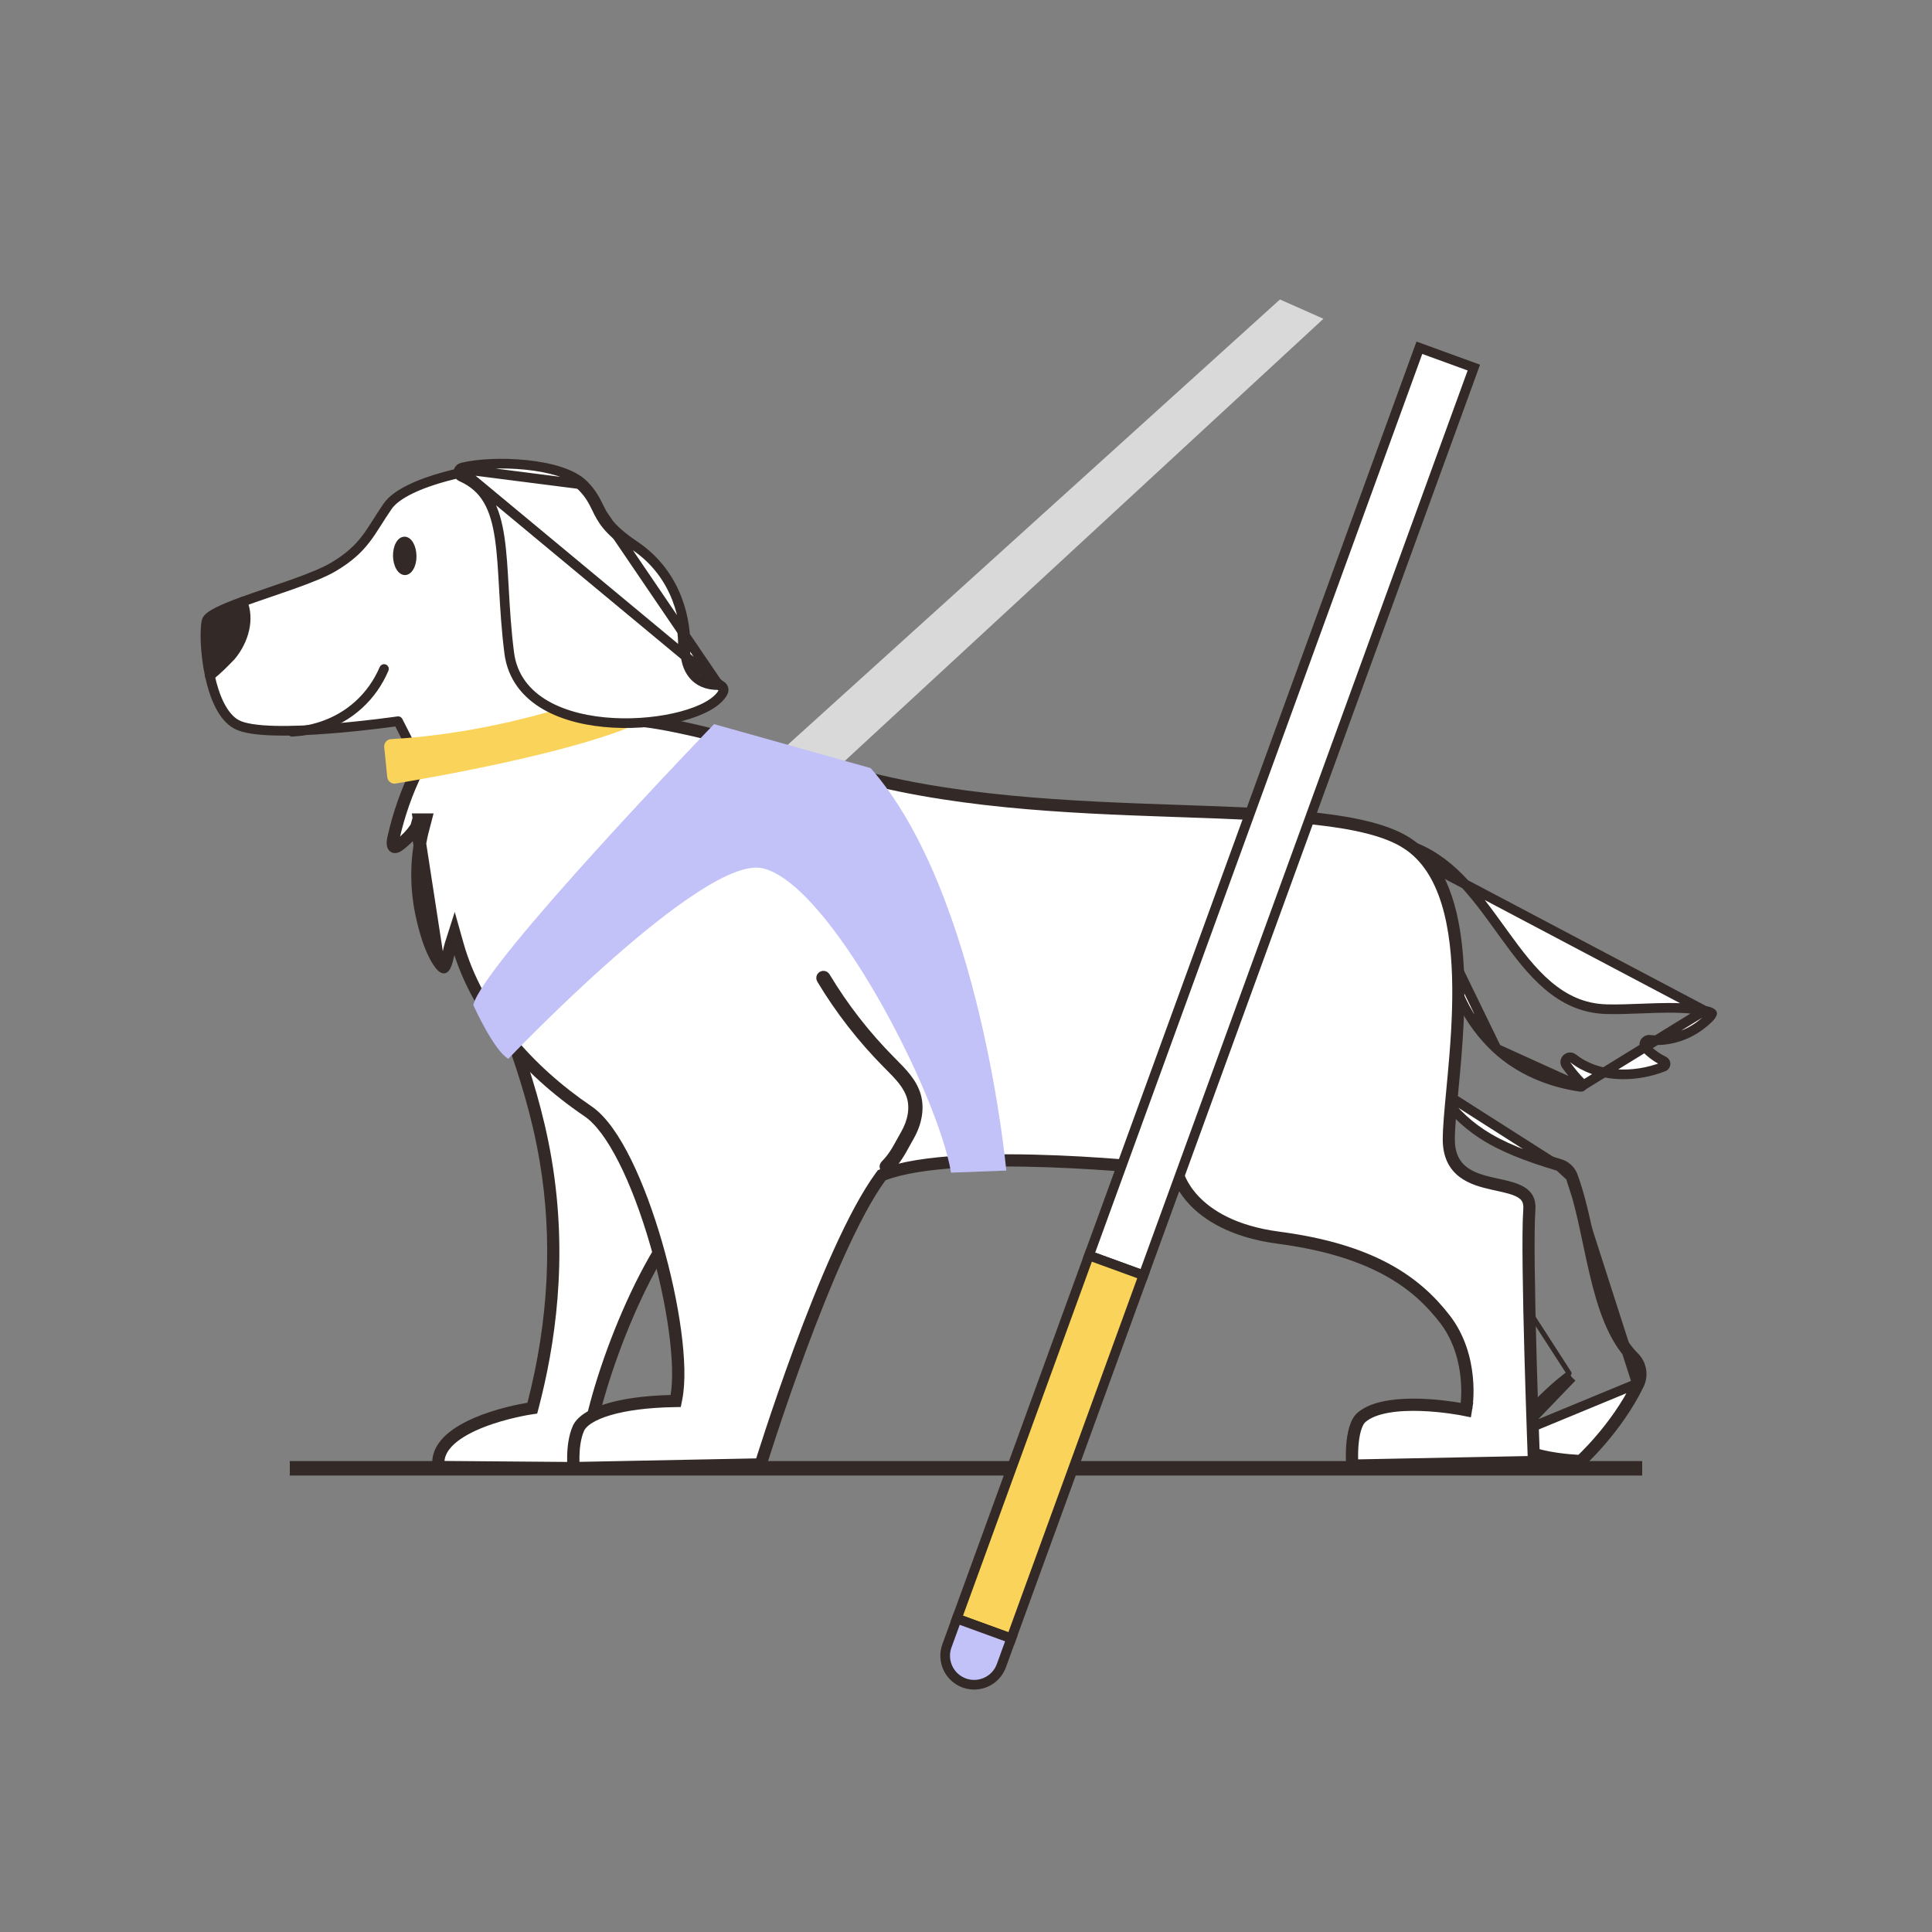
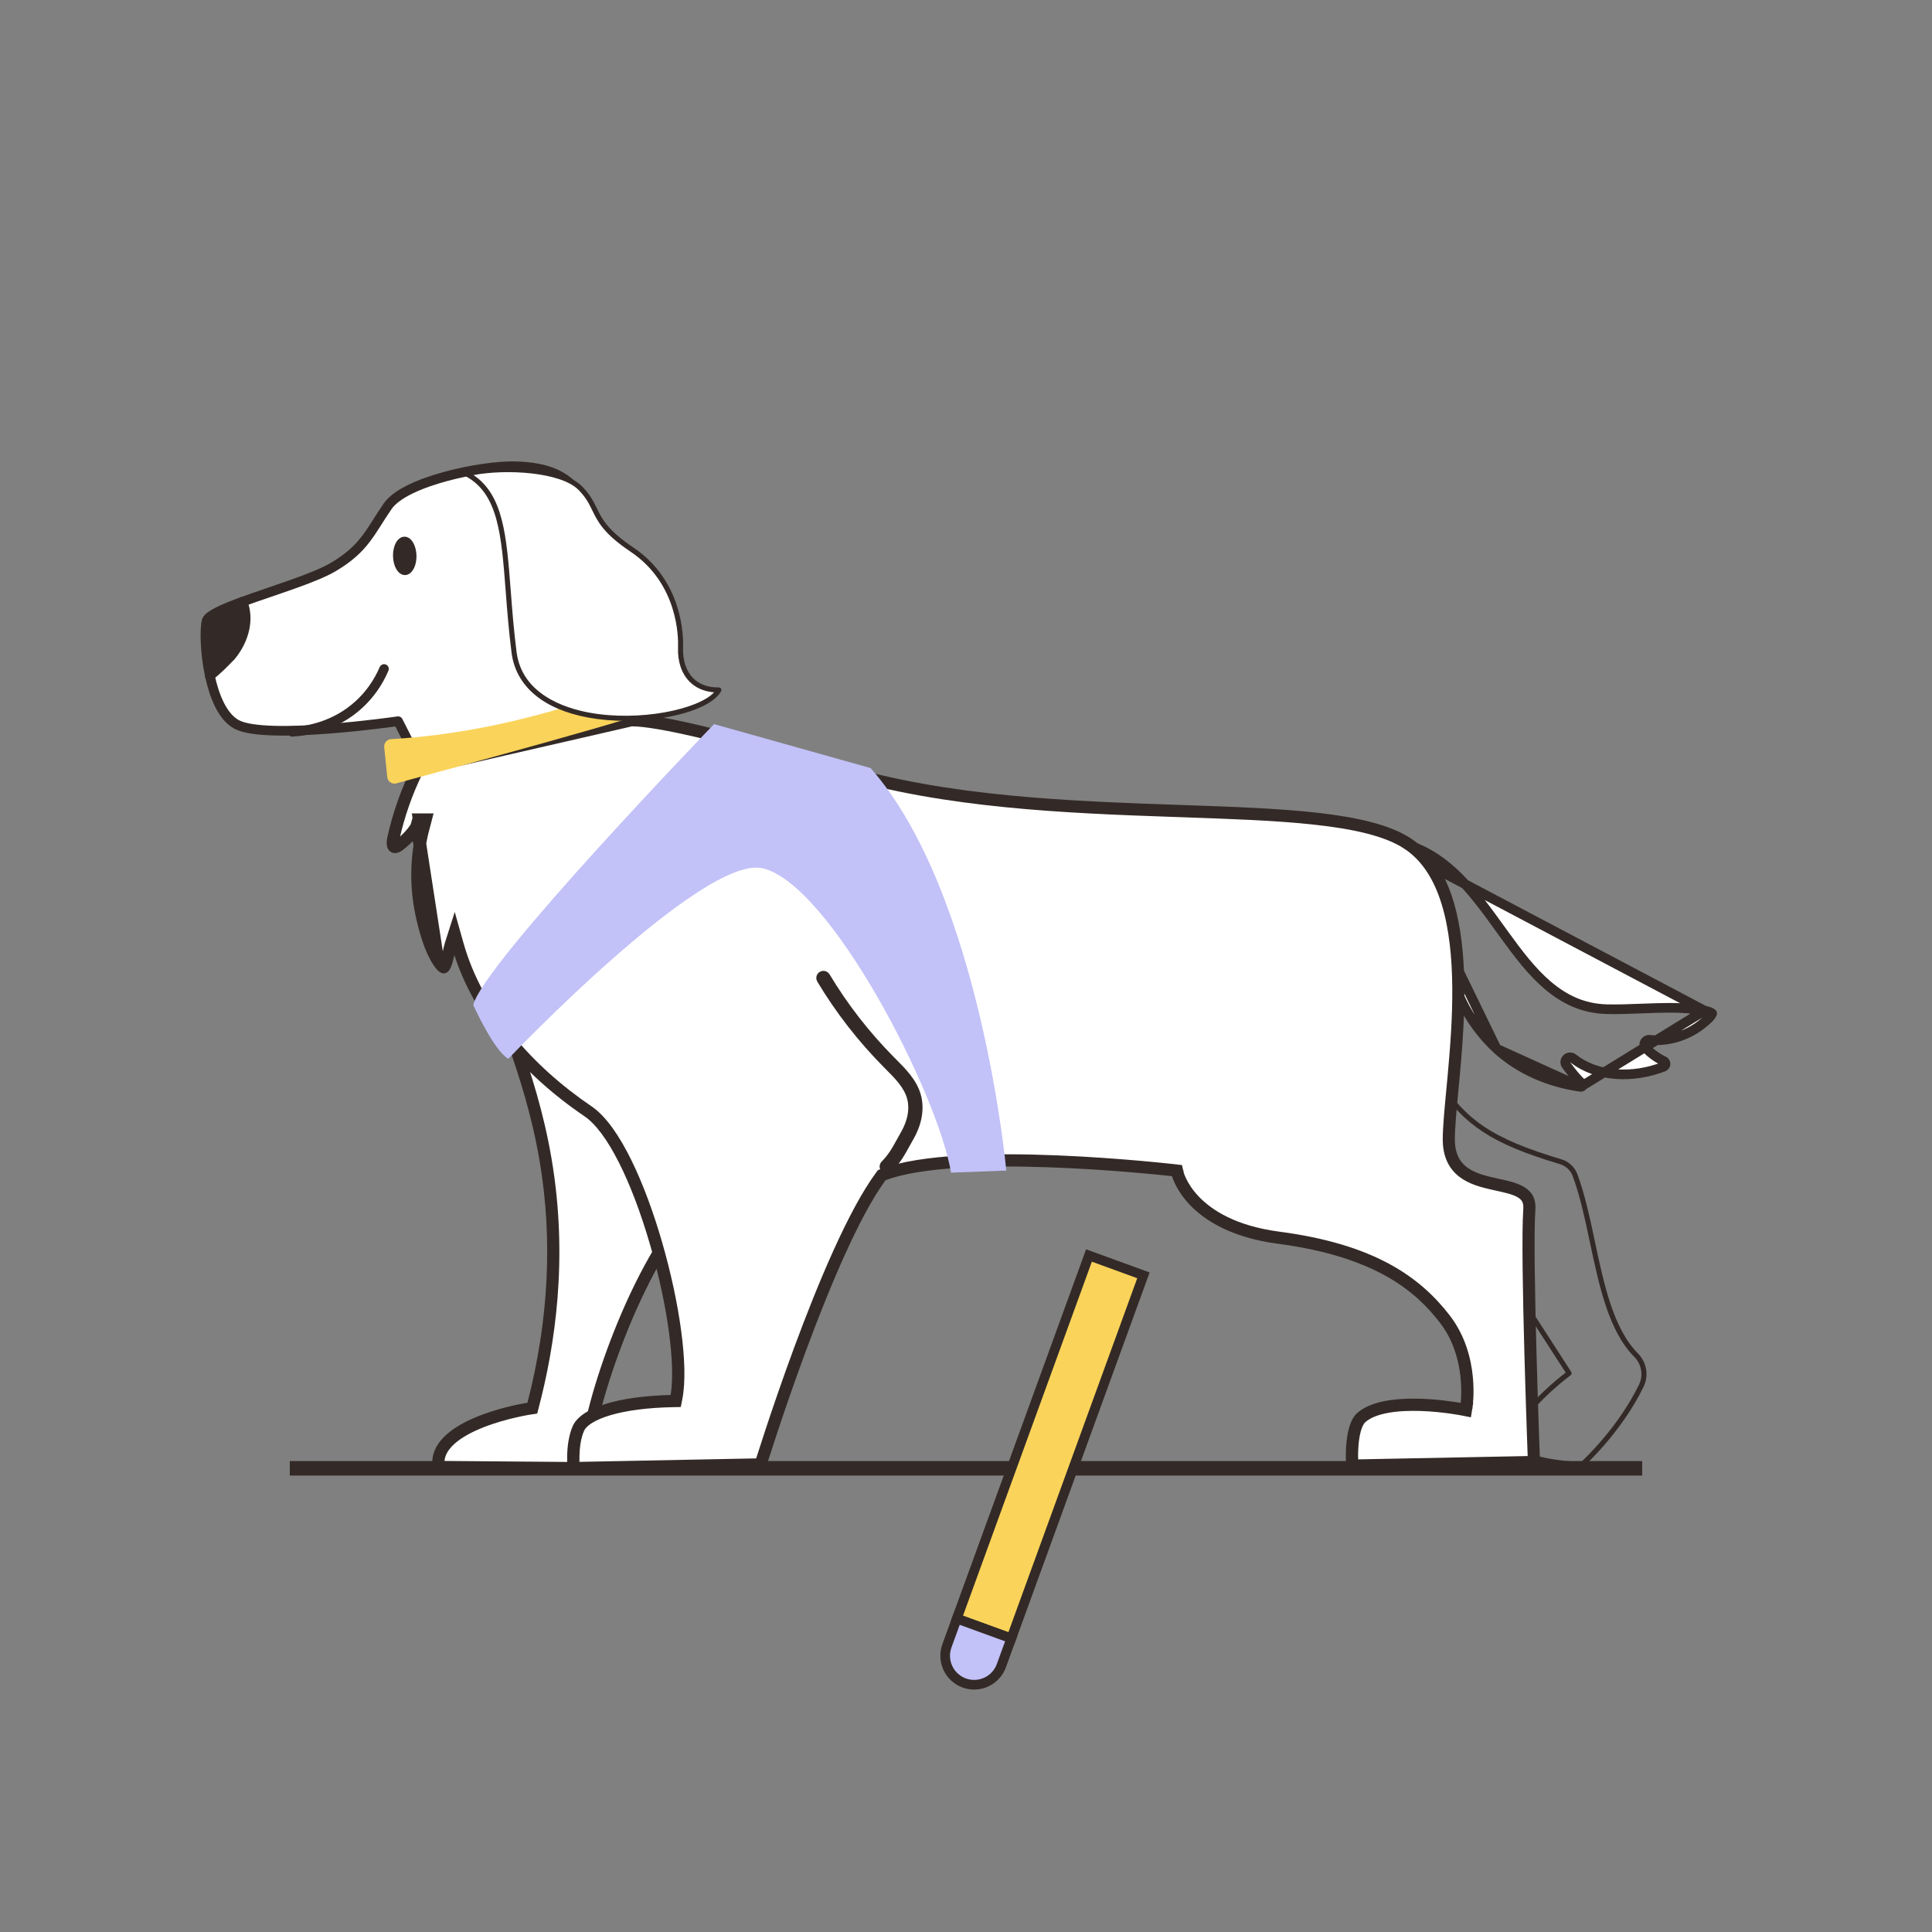
<svg xmlns="http://www.w3.org/2000/svg" width="520" height="520" viewBox="0 0 520 520" fill="none">
  <rect x="0" y="0" width="520" height="520" fill="#808080" stroke="none" />
  <path d="M78 395.199H442" stroke="#332A27" stroke-width="3.9" />
-   <path d="M344.5 80.602L208 204.102L219.7 211.902L356.2 85.802L344.5 80.602Z" fill="#D9D9D9" />
  <path d="M149.17 275.815C157.902 283.177 171.389 296.525 192.052 319.331C188.298 321.81 184.698 325.697 181.349 330.348C177.578 335.585 174.059 341.885 170.947 348.471C164.728 361.634 160.072 376.077 158.278 385.73C158.115 386.607 157.973 387.387 157.845 388.086C157.656 389.12 157.5 389.977 157.358 390.705C157.117 391.931 156.935 392.682 156.743 393.199C156.568 393.671 156.401 393.899 156.194 394.093C155.976 394.298 155.687 394.492 155.181 394.803L118.359 394.504C118.357 394.489 118.356 394.474 118.354 394.458C118.078 391.887 119.221 389.681 121.351 387.731C123.503 385.762 126.555 384.165 129.755 382.912C132.939 381.666 136.177 380.795 138.629 380.234C139.853 379.955 140.875 379.754 141.589 379.623C141.946 379.558 142.225 379.51 142.414 379.479C142.508 379.463 142.58 379.452 142.627 379.445L142.68 379.436L142.692 379.435L142.694 379.434L142.695 379.434L143.544 379.308L143.761 378.477C147.977 362.317 151.736 338.978 147.175 312.109C145.008 299.341 141.494 288.917 138.926 281.299C138.846 281.061 138.766 280.825 138.688 280.593C137.385 276.724 136.387 273.703 135.947 271.473C135.727 270.358 135.67 269.546 135.739 268.98C135.798 268.499 135.931 268.308 136.035 268.217L136.073 268.19C136.277 268.043 137.073 267.754 139.373 268.863C141.569 269.923 144.721 272.065 149.17 275.815Z" fill="white" stroke="#332A27" stroke-width="2.6" />
  <path d="M389.287 254.468C389.294 254.509 389.3 254.55 389.303 254.592C390.186 265.046 395.103 275.119 402.798 282.25L389.287 254.468ZM389.287 254.468C388.697 247.755 386.35 241.917 382.339 236.531L389.287 254.468ZM372.217 226.298C374.595 226.468 377.025 226.817 378.842 227.392C389.97 230.916 396.896 240.5 403.842 250.109C404.215 250.626 404.589 251.143 404.964 251.66C412.148 261.564 419.685 271.277 432.379 271.623L432.379 271.623C435.404 271.705 438.605 271.579 441.796 271.454C443.135 271.402 444.472 271.349 445.794 271.313C450.317 271.186 454.725 271.235 458.766 272.008L372.217 226.298ZM372.217 226.298C376.099 229.171 379.615 232.871 382.339 236.53L372.217 226.298ZM425.429 292.524L425.429 292.524C425.571 292.544 425.659 292.514 425.719 292.479C425.789 292.437 425.859 292.364 425.907 292.26C426.002 292.053 425.975 291.829 425.788 291.653L425.788 291.653C424.272 290.216 422.963 288.586 421.545 286.645C421.161 286.12 421.225 285.391 421.695 284.94C422.164 284.49 422.894 284.456 423.404 284.861C429.82 289.961 439.582 290.3 447.752 287.112C448.428 286.847 448.503 285.904 447.775 285.562C445.974 284.718 444.354 283.505 442.934 282.07C442.546 281.679 442.447 281.085 442.687 280.59C442.927 280.094 443.453 279.803 444.001 279.864C448.801 280.396 453.786 278.908 457.657 275.979C458.552 275.302 459.311 274.669 459.876 274.093C460.467 273.491 460.724 273.07 460.796 272.83C460.805 272.801 460.809 272.78 460.812 272.766C460.802 272.755 460.786 272.738 460.761 272.716C460.554 272.534 459.998 272.244 458.766 272.008L425.429 292.524ZM425.429 292.524C417.02 291.342 408.922 287.92 402.799 282.25L425.429 292.524ZM460.825 272.785C460.825 272.786 460.824 272.785 460.823 272.782C460.824 272.783 460.825 272.784 460.825 272.785Z" fill="white" stroke="#332A27" stroke-width="2.6" stroke-linejoin="round" />
  <path d="M117.067 395.276C116.723 395.276 116.429 395.018 116.393 394.669C115.086 382.474 138.302 378.151 141.965 377.546C147.697 355.345 148.796 333.445 145.231 312.44C143.091 299.826 139.601 289.476 137.054 281.918C134.101 273.164 132.478 268.341 134.925 266.579C138.077 264.31 147.692 267.295 194.582 319.163C194.72 319.316 194.782 319.524 194.748 319.729C194.715 319.935 194.59 320.112 194.41 320.212C178.333 329.233 163.616 367.893 160.234 386.089C160.164 386.458 159.809 386.7 159.44 386.633C159.071 386.564 158.827 386.209 158.896 385.84C160.83 375.429 165.786 360.864 171.516 348.733C176.435 338.317 184.11 324.929 193.011 319.455C174.002 298.45 159.39 283.608 149.576 275.336C139.759 267.059 136.679 266.987 135.716 267.681C134.085 268.855 135.869 274.152 138.338 281.482C140.899 289.082 144.409 299.49 146.568 312.21C150.189 333.542 149.043 355.784 143.166 378.317C143.097 378.581 142.878 378.778 142.608 378.817C142.348 378.856 116.493 382.854 117.741 394.519C117.78 394.891 117.511 395.227 117.137 395.268C117.112 395.268 117.087 395.271 117.064 395.271L117.067 395.276Z" fill="#332A27" />
  <path d="M425.805 394.89C425.805 394.89 425.794 394.89 425.786 394.89C425.12 394.87 409.426 394.385 406.621 389.118C405.88 387.728 406.043 386.169 407.109 384.487C411.943 376.857 419.37 370.983 421.413 369.448L403.011 340.949L375.03 319.429C374.792 319.245 374.703 318.926 374.811 318.646L385.83 289.85C385.921 289.609 386.143 289.439 386.401 289.417C386.656 289.392 386.906 289.517 387.042 289.736C394.323 301.509 401.77 306.507 420.233 312.02C422.226 312.614 423.838 314.104 424.545 316.002C426.563 321.413 427.942 327.903 429.273 334.179C431.723 345.722 434.26 357.656 440.847 364.26C443.216 366.638 443.827 370.256 442.365 373.269C436.366 385.62 426.357 394.626 426.257 394.718C426.132 394.829 425.971 394.89 425.805 394.89ZM376.26 318.663L403.932 339.945C403.993 339.992 404.046 340.05 404.087 340.114L422.9 369.249C423.097 369.554 423.019 369.959 422.725 370.17C422.634 370.234 413.638 376.718 408.258 385.214C407.461 386.471 407.32 387.54 407.819 388.477C409.798 392.196 421.027 393.364 425.547 393.522C426.97 392.204 435.725 383.824 441.138 372.675C442.348 370.184 441.843 367.187 439.881 365.22C433.008 358.33 430.433 346.196 427.942 334.459C426.557 327.944 425.253 321.793 423.269 316.476C422.708 314.975 421.429 313.796 419.842 313.324C410.239 310.455 404.054 307.864 399.159 304.653C394.254 301.435 390.344 297.378 386.612 291.604L376.26 318.66V318.663Z" fill="#332A27" />
-   <path d="M422.691 316.702L422.69 316.701C422.196 315.372 421.069 314.344 419.668 313.925L422.691 316.702ZM422.691 316.702C424.656 321.971 425.966 328.142 427.315 334.493C427.884 337.175 428.46 339.889 429.096 342.582C431.198 351.492 433.956 360.163 439.445 365.665C441.215 367.44 441.677 370.16 440.584 372.412L440.583 372.412M422.691 316.702L440.583 372.412M440.583 372.412C437.645 378.464 433.732 383.679 430.54 387.39C428.946 389.243 427.539 390.714 426.532 391.719C426.029 392.221 425.627 392.607 425.352 392.865C425.341 392.876 425.329 392.887 425.318 392.897C425.19 392.891 425.04 392.884 424.87 392.875C424.247 392.841 423.362 392.782 422.316 392.686C420.216 392.492 417.502 392.146 414.978 391.541C412.396 390.922 410.236 390.082 409.053 389.027C408.491 388.524 408.231 388.045 408.166 387.583C408.102 387.121 408.206 386.465 408.783 385.554L408.783 385.554M440.583 372.412L408.783 385.554M408.783 385.554C411.457 381.332 415.027 377.612 417.956 374.933C419.415 373.597 420.705 372.53 421.628 371.798C422.089 371.432 422.458 371.151 422.709 370.962C422.835 370.868 422.932 370.797 422.996 370.75C423.028 370.726 423.052 370.709 423.067 370.698L423.084 370.686L423.088 370.683L423.088 370.683M408.783 385.554L423.088 370.683M423.088 370.683L423.088 370.683L423.088 370.683ZM386.763 292.96C386.469 292.523 386.176 292.076 385.884 291.619L377.006 318.46L386.763 292.96ZM386.763 292.96C390.284 298.191 394.047 302.047 398.825 305.181C404.212 308.714 410.822 311.284 419.668 313.925L386.763 292.96Z" fill="white" stroke="#332A27" stroke-width="2.6" />
  <path d="M65.244 161.961C60.025 163.867 56.026 165.632 55.618 167.1C55.064 169.092 55.122 175.582 56.479 181.889C58.61 180.244 60.488 178.296 62.2 176.514C65.688 172.28 67.211 166.631 65.241 161.961H65.244Z" fill="#332A27" stroke="#332A27" stroke-width="2.6" stroke-linejoin="round" />
  <path d="M157.383 135.208C153.501 127.81 147.108 125.693 138.509 125.488C129.91 125.282 109.066 129.428 104.344 136.248C99.621 143.066 98.215 147.577 89.718 152.602C84.541 155.666 73.4 158.981 65.251 161.959C67.218 166.629 65.698 172.278 62.21 176.512C60.498 178.293 58.617 180.241 56.488 181.887C57.693 187.481 59.918 192.93 63.647 194.964C71.58 199.293 107.141 194.112 107.141 194.112L112.022 203.732L167.763 188.066L157.385 135.21L157.383 135.208Z" fill="white" stroke="#332A27" stroke-width="2.6" stroke-linejoin="round" />
  <path d="M111.423 149.579C111.473 152.054 110.402 154.082 109.034 154.11C107.666 154.138 106.517 152.151 106.47 149.676C106.423 147.201 107.491 145.173 108.859 145.145C110.227 145.117 111.376 147.104 111.423 149.579Z" fill="#332A27" />
  <path d="M108.995 154.779C108.09 154.779 107.263 154.204 106.659 153.161C106.117 152.226 105.807 150.988 105.779 149.679C105.754 148.369 106.018 147.12 106.52 146.163C107.091 145.078 107.913 144.471 108.834 144.454C109.75 144.429 110.599 145.012 111.212 146.072C111.753 147.007 112.066 148.244 112.091 149.554C112.147 152.448 110.807 154.743 109.036 154.779C109.023 154.779 109.009 154.779 108.995 154.779ZM108.876 145.814H108.862C108.465 145.822 108.049 146.18 107.724 146.799C107.33 147.542 107.119 148.583 107.139 149.651C107.161 150.719 107.413 151.751 107.835 152.478C108.182 153.078 108.604 153.419 108.998 153.419H109.012C109.861 153.402 110.776 151.757 110.735 149.582C110.712 148.513 110.46 147.481 110.038 146.754C109.691 146.155 109.27 145.814 108.876 145.814Z" fill="#332A27" />
  <path d="M153.509 396.78C153.168 396.78 152.877 396.525 152.835 396.183C152.799 395.886 151.95 388.858 154.148 383.844C156.295 378.938 166.129 375.817 180.496 375.462C181.856 367.387 179.7 351.394 175.052 335.309C169.916 317.528 163.29 304.498 157.325 300.455C139.958 288.68 127.602 273.349 122.291 257.062C121.781 259.387 121.215 261.693 119.722 261.965C118.423 262.2 117.299 260.716 116.567 259.578C114.25 255.982 112.946 251.199 112.069 247.433C110.407 240.297 110.249 232.924 111.586 225.863C110.682 226.873 109.683 227.799 108.603 228.632C108.162 228.973 106.819 230.014 105.474 229.45C104.236 228.932 103.789 227.45 104.244 225.385C105.732 218.64 108.057 212.089 111.153 205.915C111.245 205.735 111.411 205.602 111.608 205.557L167.508 192.716C170.435 190.546 191.576 195.213 226.21 205.704C255.242 214.5 288.452 215.643 317.756 216.653C345.021 217.594 368.564 218.404 379.599 225.574C387.668 230.816 392.274 240.802 393.681 256.104C394.857 268.888 393.559 282.608 392.518 293.632C392.019 298.907 391.589 303.463 391.578 306.629C391.547 314.673 397.543 315.986 403.342 317.256C408.437 318.372 413.703 319.523 413.248 325.683C412.374 337.484 414.511 393.847 414.533 394.416C414.538 394.599 414.475 394.777 414.347 394.91C414.222 395.043 414.047 395.118 413.867 395.123L363.067 396.119C362.721 396.131 362.41 395.859 362.376 395.503C362.332 395.029 361.328 383.822 365.307 380.304C372.116 374.282 389.347 376.924 393.145 377.595C393.426 374.829 393.978 364.332 387.585 356.047C381.369 347.989 370.784 338.289 343.894 334.751C330.925 333.045 323.858 328.103 320.215 324.26C316.993 320.861 315.803 317.734 315.445 316.568C310.004 315.966 257.548 310.414 238.335 317.667C224.032 337.221 206.26 394.707 206.082 395.287C205.996 395.567 205.738 395.762 205.447 395.767L153.529 396.785C153.529 396.785 153.521 396.785 153.515 396.785L153.509 396.78ZM122.213 253.799C122.213 253.799 122.222 253.799 122.225 253.799C122.524 253.804 122.785 254.004 122.868 254.292C127.627 271.163 140.133 287.159 158.088 299.332C164.306 303.549 171.137 316.857 176.357 334.934C181.237 351.835 183.346 368.056 181.728 376.264C181.667 376.577 181.395 376.805 181.074 376.813C167.158 377.085 157.316 379.993 155.388 384.396C153.701 388.25 153.97 393.622 154.12 395.415L204.919 394.419C206.665 388.827 223.582 335.342 237.35 316.701C237.428 316.596 237.531 316.518 237.653 316.471C257.972 308.627 313.686 314.998 316.05 315.272C316.338 315.306 316.571 315.519 316.635 315.802C316.644 315.836 317.49 319.448 321.263 323.4C324.757 327.057 331.549 331.763 344.069 333.411C371.453 337.012 382.285 346.96 388.659 355.223C396.417 365.278 394.488 377.973 394.402 378.508C394.372 378.691 394.272 378.852 394.119 378.958C393.967 379.063 393.781 379.102 393.598 379.066C393.395 379.027 373.212 375.126 366.203 381.325C363.506 383.711 363.436 391.303 363.675 394.749L413.143 393.778C412.899 387.249 411.062 336.743 411.889 325.586C412.238 320.844 408.759 319.837 403.048 318.588C397.316 317.334 390.182 315.772 390.215 306.629C390.226 303.402 390.662 298.818 391.161 293.508C392.199 282.539 393.489 268.89 392.324 256.232C390.956 241.371 386.55 231.717 378.856 226.717C368.137 219.753 344.768 218.948 317.706 218.016C288.319 217.003 255.014 215.857 225.813 207.008C204.392 200.518 188.371 196.312 178.193 194.508C170.283 193.104 168.596 193.668 168.354 193.781C168.26 193.892 168.132 193.97 167.988 194.003L112.222 206.814C109.244 212.802 107.008 219.148 105.568 225.68C105.34 226.715 105.332 227.922 105.995 228.199C106.403 228.368 107 228.155 107.768 227.561C109.505 226.218 111.015 224.622 112.258 222.811C112.383 222.314 112.519 221.82 112.657 221.329C112.76 220.971 113.132 220.763 113.49 220.86C113.848 220.957 114.061 221.326 113.97 221.687L113.57 223.227C113.559 223.271 113.542 223.316 113.523 223.357C111.603 231.057 111.553 239.24 113.39 247.128C114.242 250.788 115.501 255.425 117.705 258.846C118.906 260.71 119.45 260.638 119.475 260.633C120.146 260.511 120.743 257.764 121.031 256.446C121.206 255.638 121.373 254.875 121.564 254.279C121.653 253.996 121.917 253.804 122.211 253.804L122.213 253.799Z" fill="#332A27" />
  <path d="M112.358 220.222H113.338H113.341H115.021L114.599 221.849L114.199 223.388L114.143 223.605L114.119 223.641C112.244 231.265 112.238 239.339 114.021 246.993L114.021 246.994C114.938 250.939 116.17 255.278 118.254 258.515L112.358 220.222ZM112.358 220.222L112.088 221.164C111.955 221.627 111.829 222.092 111.71 222.559M112.358 220.222L111.71 222.559M111.71 222.559C110.519 224.271 109.068 225.8 107.419 227.074C107.103 227.317 106.818 227.494 106.577 227.584C106.349 227.669 106.274 227.636 106.263 227.632L106.263 227.632L106.262 227.631C106.237 227.621 106.226 227.613 106.206 227.582C106.177 227.536 106.131 227.436 106.101 227.251C106.04 226.866 106.084 226.343 106.2 225.818L106.2 225.817C107.606 219.434 109.786 213.222 112.674 207.357L168.155 194.612L168.863 194.449L168.919 194.282C168.977 194.272 169.046 194.261 169.127 194.252C169.972 194.15 171.786 194.145 175.474 194.692C182.825 195.783 197.293 199.015 225.659 207.608C254.228 216.264 287.12 217.583 315.509 218.566C316.239 218.591 316.966 218.616 317.689 218.641C331.073 219.102 343.374 219.526 353.731 220.651C364.697 221.841 373.24 223.798 378.542 227.243L379.25 226.153L378.542 227.243C383.783 230.648 387.168 236.176 389.26 242.971C391.352 249.769 392.114 257.728 392.18 265.818C392.246 273.9 391.618 282.045 390.965 289.202C390.833 290.645 390.7 292.052 390.572 293.413C390.067 298.75 389.63 303.368 389.618 306.629C389.602 311.009 391.16 313.86 393.616 315.732C395.966 317.524 399.025 318.32 401.778 318.94C402.181 319.031 402.576 319.117 402.962 319.202C405.347 319.727 407.406 320.179 408.945 321.018C409.796 321.482 410.399 322.023 410.781 322.69C411.16 323.35 411.388 324.248 411.292 325.542C410.843 331.612 411.168 348.898 411.598 364.567C411.814 372.424 412.057 379.905 412.246 385.422C412.341 388.181 412.422 390.449 412.48 392.027C412.496 392.462 412.51 392.845 412.522 393.172L364.286 394.117C364.278 393.951 364.27 393.77 364.263 393.577C364.223 392.494 364.209 391.024 364.307 389.459C364.407 387.888 364.618 386.264 365.014 384.858C365.417 383.425 365.969 382.379 366.634 381.79C368.212 380.395 370.606 379.491 373.474 378.978C376.317 378.469 379.485 378.369 382.473 378.471C385.454 378.573 388.217 378.874 390.236 379.151C391.245 379.29 392.065 379.421 392.631 379.518C392.914 379.566 393.133 379.606 393.281 379.633C393.355 379.647 393.41 379.657 393.447 379.664L393.487 379.672L393.497 379.674L393.499 379.674L394.821 379.936L395.034 378.605L393.751 378.399C395.034 378.605 395.034 378.605 395.035 378.604L395.035 378.603L395.035 378.599L395.037 378.589L395.042 378.554C395.047 378.524 395.053 378.483 395.06 378.429C395.075 378.323 395.094 378.169 395.116 377.973C395.16 377.58 395.213 377.016 395.251 376.31C395.327 374.9 395.345 372.918 395.115 370.615C394.657 366.022 393.203 360.068 389.17 354.841C381.259 344.586 369.177 336.081 344.17 332.792C332.073 331.201 325.356 326.79 321.67 322.901C319.819 320.948 318.709 319.101 318.066 317.762C317.744 317.092 317.54 316.549 317.417 316.182C317.356 315.999 317.316 315.861 317.292 315.773C317.28 315.729 317.272 315.698 317.267 315.68L317.264 315.668L317.264 315.667L317.264 315.665L317.263 315.664C317.263 315.663 317.263 315.663 317.263 315.664L317.065 314.764L316.145 314.657L315.995 315.949C316.145 314.657 316.145 314.657 316.144 314.657L316.142 314.657L316.134 314.656L316.102 314.652L315.976 314.638C315.865 314.625 315.7 314.607 315.485 314.583C315.055 314.535 314.423 314.467 313.611 314.382C311.989 314.213 309.649 313.981 306.779 313.727C301.039 313.219 293.171 312.624 284.661 312.275C276.154 311.927 266.986 311.824 258.651 312.305C250.35 312.784 242.752 313.848 237.454 315.893L237.102 316.029L236.877 316.333C229.47 326.365 221.295 346.039 215.007 363.042C211.852 371.576 209.152 379.491 207.242 385.271C206.287 388.162 205.529 390.52 205.009 392.156C204.793 392.837 204.618 393.393 204.487 393.81L154.721 394.787C154.675 394.079 154.636 393.1 154.658 391.983C154.703 389.658 155.013 386.866 155.983 384.65C156.383 383.737 157.216 382.818 158.577 381.945C159.933 381.075 161.74 380.299 163.96 379.645C168.399 378.338 174.311 377.573 181.114 377.44L182.161 377.42L182.364 376.392C183.238 371.956 183.014 365.481 182.032 358.223C181.046 350.931 179.276 342.726 176.978 334.771C174.682 326.82 171.847 319.083 168.721 312.737C165.622 306.449 162.14 301.324 158.46 298.829C142.439 287.967 128.686 272.566 123.49 254.136L122.317 249.974L121.001 254.093C120.799 254.725 120.618 255.558 120.444 256.359C120.398 256.567 120.353 256.774 120.309 256.974C120.077 258.014 119.842 258.932 119.558 259.566C119.491 259.717 119.43 259.829 119.379 259.911C119.351 259.888 119.319 259.861 119.284 259.829C119.03 259.596 118.687 259.187 118.254 258.516L111.71 222.559Z" fill="white" stroke="#332A27" stroke-width="2.6" />
-   <path d="M103.413 201.1L104.228 209.146C104.342 210.276 105.385 211.075 106.506 210.889C116.806 209.177 162.647 201.18 176.568 192.204C177.306 191.727 177.617 190.794 177.345 189.959C176.402 187.054 175.597 185.123 175.028 183.913C174.573 182.95 173.447 182.52 172.47 182.945C165.594 185.928 138.022 197.051 105.269 198.938C104.145 199.002 103.299 199.982 103.413 201.1Z" fill="#FAD35A" />
+   <path d="M103.413 201.1L104.228 209.146C104.342 210.276 105.385 211.075 106.506 210.889C177.306 191.727 177.617 190.794 177.345 189.959C176.402 187.054 175.597 185.123 175.028 183.913C174.573 182.95 173.447 182.52 172.47 182.945C165.594 185.928 138.022 197.051 105.269 198.938C104.145 199.002 103.299 199.982 103.413 201.1Z" fill="#FAD35A" />
  <path d="M125.638 127.567C133.818 125.539 150.7 125.874 156.177 131.374C161.657 136.871 158.719 140.292 170.078 147.917C181.438 155.542 183.425 167.958 183.175 174.315C182.925 180.672 186.391 185.836 193.486 185.697C188.439 195.137 141.449 199.796 138.358 175.57C135.267 151.343 137.719 134.06 125.633 127.57L125.638 127.567Z" fill="white" />
  <path d="M168.419 194.017C164.948 194.017 161.527 193.726 158.355 193.143C146.177 190.901 138.835 184.689 137.681 175.649C136.918 169.675 136.485 164.036 136.105 159.061C134.939 143.861 134.096 132.882 125.311 128.165C125.064 128.032 124.923 127.76 124.959 127.482C124.995 127.202 125.197 126.974 125.469 126.908C134.157 124.755 151.024 125.246 156.654 130.895C158.799 133.046 159.718 134.924 160.608 136.741C162.043 139.672 163.527 142.702 170.453 147.352C183.858 156.35 183.966 171.412 183.852 174.342C183.722 177.699 184.673 180.593 186.535 182.494C188.208 184.2 190.606 185.069 193.472 185.019C193.478 185.019 193.48 185.019 193.486 185.019C193.722 185.019 193.941 185.141 194.066 185.343C194.191 185.549 194.199 185.807 194.085 186.02C192.543 188.909 187.573 191.395 180.453 192.843C176.591 193.629 172.473 194.026 168.422 194.026L168.419 194.017ZM127.448 127.865C135.492 133.301 136.327 144.192 137.462 158.956C137.842 163.914 138.275 169.536 139.032 175.477C140.478 186.817 151.915 190.574 158.605 191.806C172.134 194.295 187.984 190.929 192.187 186.337C189.513 186.137 187.24 185.149 185.567 183.44C183.439 181.27 182.348 178.018 182.495 174.283C182.606 171.481 182.504 157.072 169.698 148.476C162.467 143.623 160.902 140.426 159.39 137.332C158.511 135.537 157.681 133.839 155.697 131.847C150.894 127.027 136.252 126.206 127.453 127.862L127.448 127.865Z" fill="#332A27" />
-   <path d="M123.74 126.19C123.907 126.022 124.117 125.904 124.346 125.847C128.625 124.786 135.292 124.483 141.558 125.125C144.703 125.447 147.796 126.011 150.476 126.861C153.13 127.703 155.503 128.864 157.087 130.453L123.74 126.19ZM123.74 126.19L123.737 126.192C123.433 126.496 123.299 126.929 123.379 127.351C123.458 127.773 123.74 128.128 124.132 128.301C127.515 129.791 129.783 131.918 131.366 134.63C132.969 137.373 133.904 140.772 134.503 144.842C135.084 148.786 135.337 153.258 135.621 158.258C135.63 158.421 135.639 158.584 135.648 158.748C135.942 163.925 136.278 169.624 137.057 175.731C137.892 182.271 141.712 186.843 146.908 189.824C152.064 192.783 158.607 194.205 165.108 194.553C171.62 194.902 178.201 194.179 183.503 192.756C186.154 192.045 188.521 191.149 190.414 190.1C192.279 189.066 193.818 187.808 194.621 186.307C194.839 185.9 194.824 185.408 194.583 185.015M123.74 126.19L194.583 185.015M194.583 185.015C194.342 184.622 193.911 184.385 193.449 184.394M194.583 185.015L193.449 184.394M193.449 184.394C190.249 184.457 188.004 183.337 186.564 181.607C185.097 179.845 184.347 177.307 184.463 174.363C184.722 167.77 182.675 154.811 170.792 146.834C165.254 143.117 163.305 140.502 162.051 138.218M193.449 184.394L162.051 138.218M162.051 138.218C161.757 137.682 161.487 137.131 161.211 136.564M162.051 138.218L161.211 136.564M161.211 136.564C160.305 134.711 159.318 132.691 157.087 130.453L161.211 136.564Z" fill="white" stroke="#332A27" stroke-width="2.6" stroke-linejoin="round" />
  <path d="M78.622 197.596C78.291 197.596 78.016 197.336 78.001 197.004C77.983 196.659 78.248 196.366 78.591 196.348C82.461 196.149 89.896 194.947 96.214 189.138C99.037 186.545 101.252 183.396 102.802 179.777C102.937 179.46 103.306 179.312 103.622 179.45C103.937 179.585 104.085 179.953 103.95 180.272C102.331 184.054 100.012 187.349 97.059 190.062C90.454 196.133 82.695 197.389 78.658 197.598C78.647 197.598 78.635 197.598 78.624 197.598L78.622 197.596Z" fill="#332A27" stroke="#332A27" stroke-width="1.3" />
  <path d="M238.657 314.599C238.501 314.599 238.341 314.539 238.223 314.422C237.98 314.184 237.977 313.797 238.218 313.557C240.204 311.572 241.304 309.573 242.575 307.259C242.916 306.639 243.267 305.999 243.651 305.332C245.625 301.903 246.242 298.342 245.388 295.302C244.46 291.998 241.862 289.392 239.35 286.87L238.827 286.345C232.015 279.477 226.046 271.802 221.087 263.527C220.912 263.237 221.009 262.86 221.304 262.687C221.597 262.515 221.979 262.61 222.153 262.902C227.062 271.092 232.971 278.69 239.711 285.488L240.232 286.01C242.855 288.642 245.567 291.366 246.581 294.975C247.523 298.329 246.864 302.223 244.728 305.937C244.349 306.594 244 307.229 243.664 307.844C242.347 310.24 241.21 312.31 239.097 314.419C238.976 314.539 238.817 314.602 238.657 314.602V314.599Z" fill="#332A27" stroke="#332A27" stroke-width="2.6" stroke-linejoin="round" />
  <path d="M192.188 194.898C192.188 194.898 129.965 259.375 127.379 270.496C127.379 270.496 132.889 282.763 136.818 284.977C136.818 284.977 189.139 230.004 205.238 233.692C223.479 237.868 252.48 294.461 255.973 315.621L270.846 315.058C270.846 315.058 264.009 240.479 234.333 206.73L192.191 194.898H192.188Z" fill="#C2C1F8" />
-   <rect x="382.027" y="93.598" width="15.6" height="260" transform="rotate(20 382.027 93.598)" fill="white" stroke="#332A27" stroke-width="2.6" />
  <rect x="293.098" y="337.918" width="15.6" height="104" transform="rotate(20 293.098 337.918)" fill="#FAD35A" stroke="#332A27" stroke-width="2.6" />
  <path d="M257.531 435.652L272.19 440.988L269.523 448.317C268.049 452.365 263.573 454.453 259.525 452.979V452.979C255.477 451.506 253.39 447.03 254.863 442.982L257.531 435.652Z" fill="#C2C1F8" stroke="#332A27" stroke-width="2.6" />
</svg>